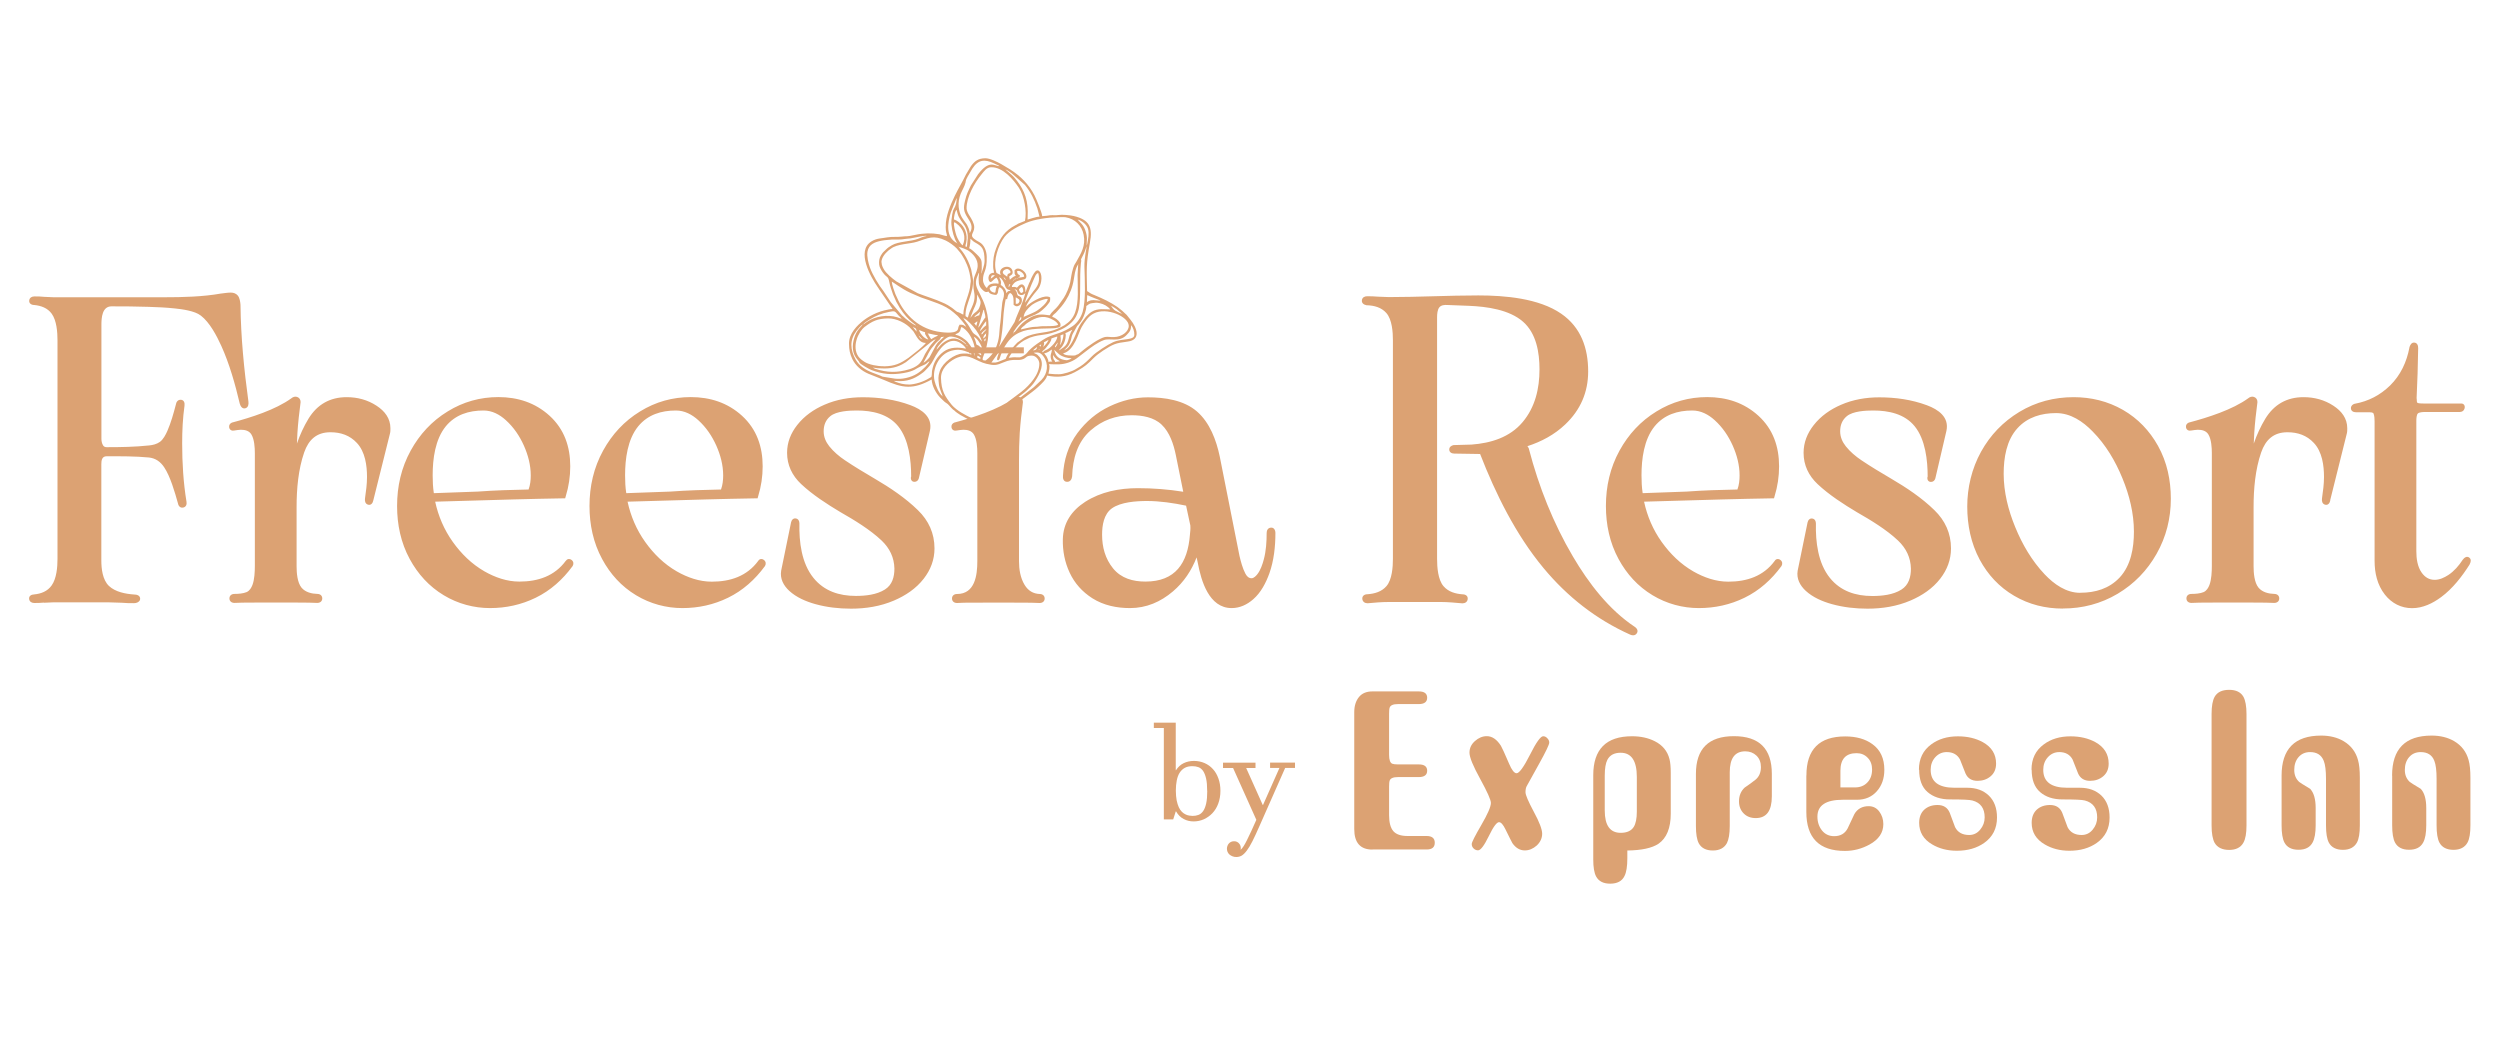
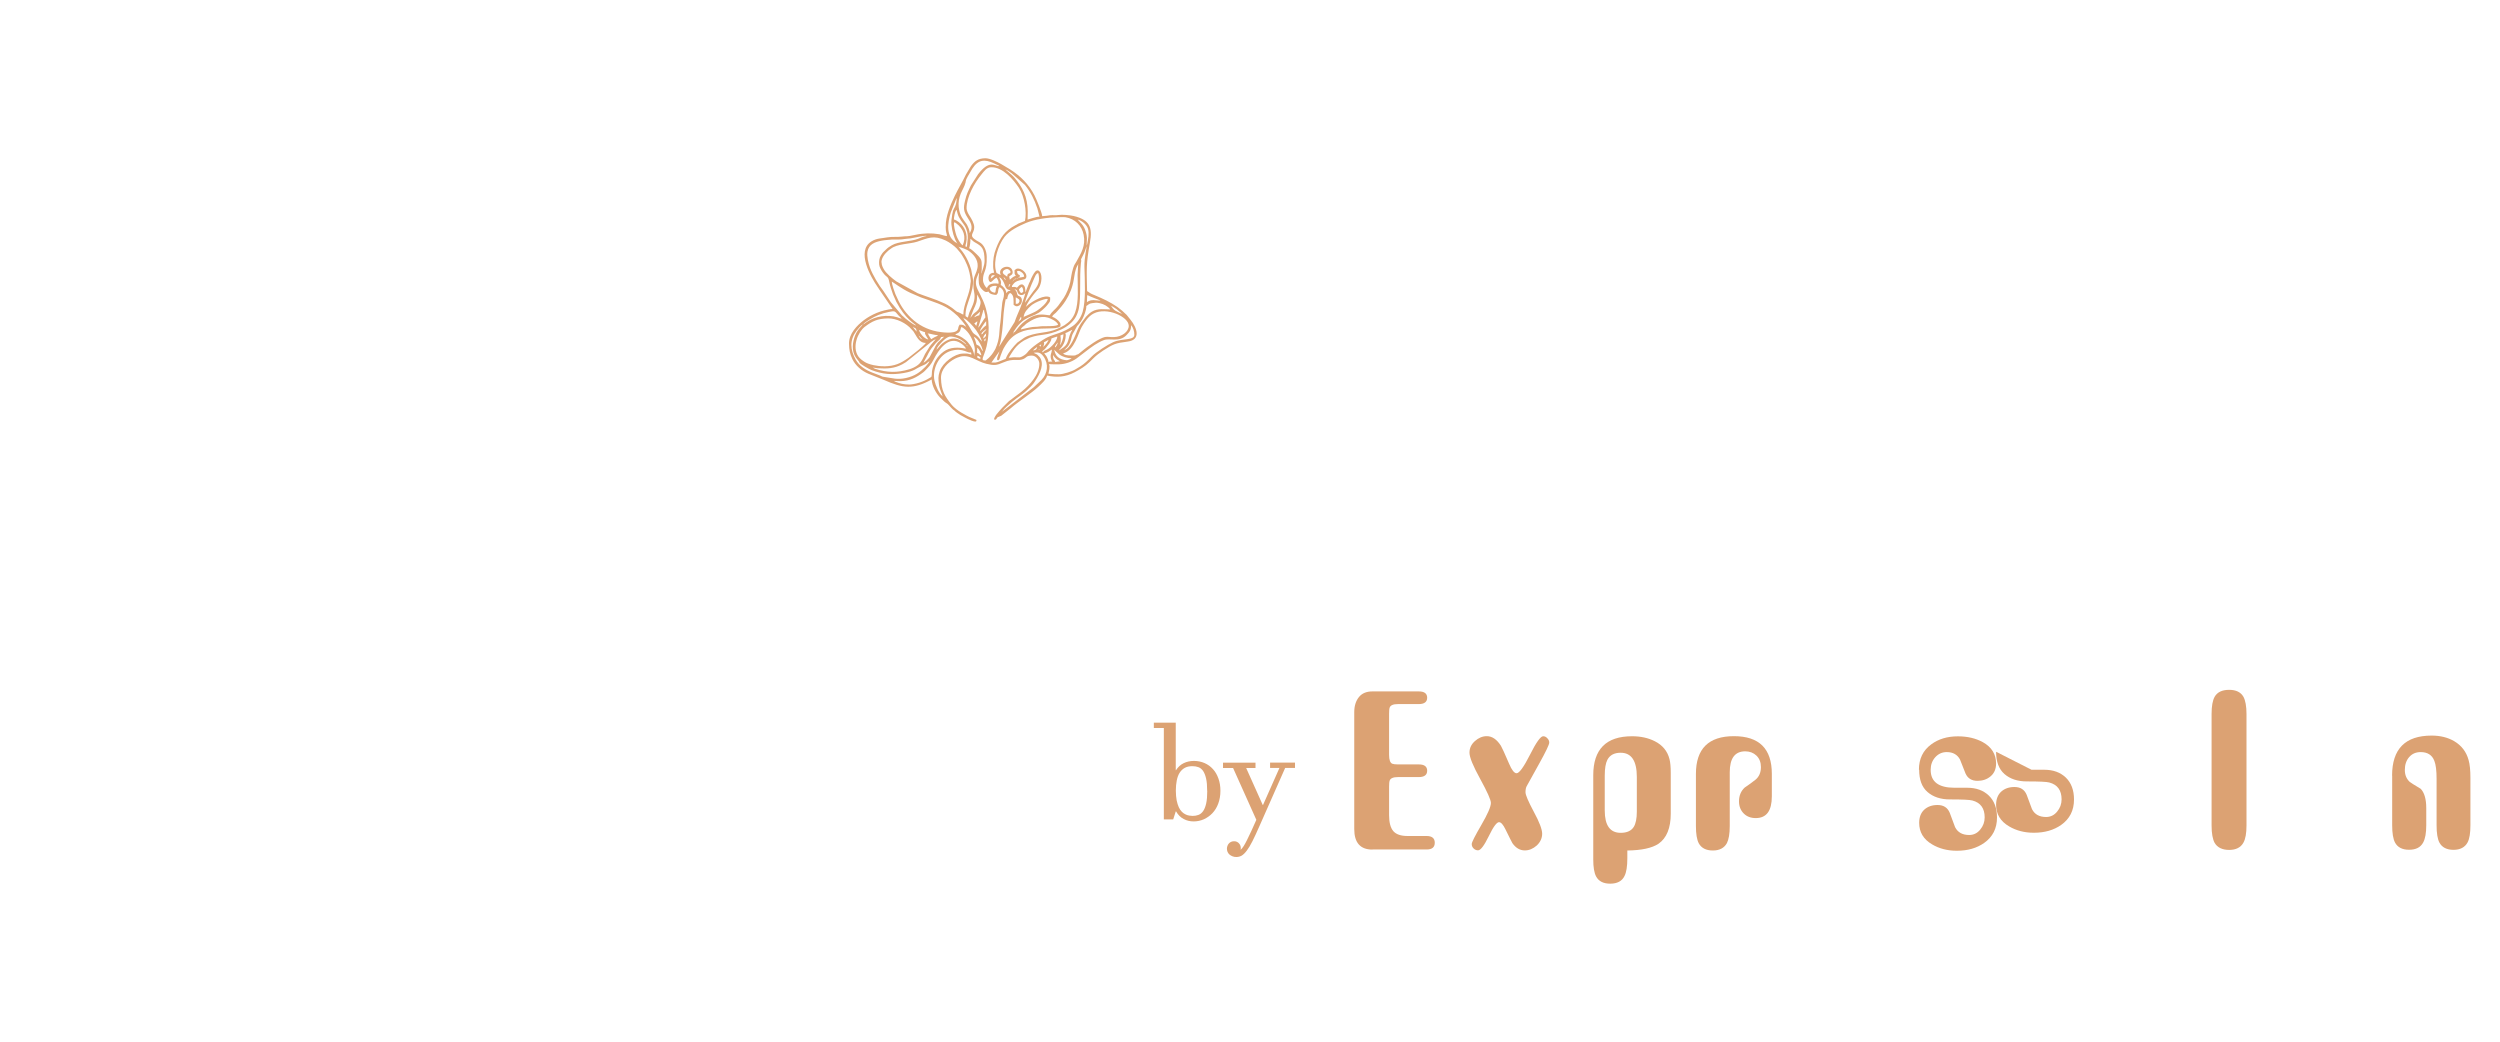
<svg xmlns="http://www.w3.org/2000/svg" id="Layer_1" viewBox="0 0 300 125">
  <defs>
    <style>      .cls-1 {        fill-rule: evenodd;      }      .cls-1, .cls-2 {        fill: #dca273;      }    </style>
  </defs>
  <path class="cls-1" d="M193.22,106.04c-.82,0-1.38-.29-1.69-.87-.23-.44-.34-1.11-.34-2.04v-10.1c0-3.12,1.55-4.68,4.65-4.68,1.05,0,1.95.2,2.74.6.93.47,1.52,1.19,1.76,2.15.1.38.15.94.15,1.67v4.87c0,1.72-.49,2.93-1.47,3.61-.78.52-2.03.79-3.74.81v.92c0,.98-.11,1.69-.34,2.14-.29.61-.87.92-1.71.92M192.57,97.27c0,1.78.64,2.67,1.91,2.67.75,0,1.27-.24,1.57-.71.24-.39.37-1,.37-1.83v-4.16c0-1.94-.65-2.91-1.94-2.91-.77,0-1.29.28-1.59.84-.21.4-.32,1.04-.32,1.91v4.18h0Z" />
  <path class="cls-2" d="M153.53,92.15h-1.12v-.64h2.99v.64h-1.18l-3.09,6.99c-.32.73-.6,1.33-.84,1.81s-.47.85-.68,1.13c-.21.28-.41.47-.6.59-.2.11-.41.17-.64.17-.18,0-.34-.02-.49-.09-.14-.06-.26-.13-.36-.22s-.17-.2-.22-.32-.07-.25-.07-.37c0-.11.02-.22.06-.33s.09-.2.17-.29c.07-.08.16-.15.27-.2s.22-.07.36-.07.24.02.34.07.19.11.25.19c.07.07.12.16.16.26s.05.2.05.31c0,.07,0,.12-.02.17h.03c.21-.18.46-.57.76-1.19.31-.61.67-1.4,1.1-2.38l-2.79-6.22h-1.21v-.64h3.9v.64h-1.12l1.99,4.44h.03l1.97-4.44h.01ZM144.86,94.91c0-.61-.04-1.1-.13-1.49s-.21-.68-.36-.91c-.16-.22-.34-.37-.56-.45-.22-.08-.46-.12-.73-.12-.36,0-.67.07-.92.21-.25.14-.45.34-.61.59s-.27.57-.34.92c-.07.36-.11.76-.11,1.21s.04.85.1,1.18c.07.33.16.61.26.83s.23.4.37.54c.14.14.29.24.44.31.14.07.29.12.44.14.14.02.28.04.4.04.26,0,.49-.04.7-.12.22-.08.4-.23.56-.45s.28-.53.37-.92c.09-.39.13-.9.13-1.52h0ZM140.78,98.33h-1.12v-10.97h-1.2v-.64h2.63v5.7h.03c.24-.37.54-.66.92-.84.37-.18.78-.27,1.23-.27.47,0,.89.09,1.28.26.39.17.72.41,1,.72.29.31.5.69.66,1.13s.24.93.24,1.47c0,.57-.09,1.08-.26,1.54s-.4.83-.7,1.15c-.29.31-.64.55-1.02.73-.39.17-.8.26-1.23.26s-.83-.09-1.2-.29c-.37-.19-.67-.49-.91-.91h-.04l-.31.97h0Z" />
-   <path class="cls-1" d="M273.79,93.08c0-3.21,1.58-4.81,4.75-4.81,1.03,0,1.94.22,2.71.68.87.52,1.44,1.27,1.71,2.25.15.52.22,1.23.22,2.12v5.73c0,.92-.11,1.61-.34,2.04-.32.59-.89.89-1.69.89s-1.38-.29-1.69-.87c-.23-.44-.34-1.13-.34-2.07v-5.57c0-1-.09-1.72-.27-2.17-.28-.7-.82-1.05-1.64-1.05-.57,0-1.03.2-1.38.6-.35.4-.52.92-.52,1.54,0,.59.19,1.07.59,1.44.08.07.52.35,1.32.83.44.47.66,1.24.66,2.3v2.07c0,.92-.12,1.61-.37,2.07-.31.58-.87.87-1.69.87s-1.38-.29-1.69-.87c-.23-.44-.34-1.13-.34-2.07v-5.96h0Z" />
  <path class="cls-1" d="M265.39,99.05v-13.37c0-.94.12-1.63.37-2.07.32-.56.91-.83,1.74-.83s1.39.28,1.71.83c.24.44.37,1.13.37,2.07v13.37c0,.94-.12,1.63-.37,2.07-.32.58-.9.87-1.71.87s-1.41-.28-1.74-.84c-.24-.44-.37-1.13-.37-2.09" />
  <path class="cls-1" d="M287.05,93.08c0-3.21,1.58-4.81,4.75-4.81,1.03,0,1.94.22,2.72.68.87.52,1.44,1.27,1.71,2.25.15.52.22,1.23.22,2.12v5.73c0,.92-.11,1.61-.34,2.04-.32.59-.89.89-1.69.89s-1.38-.29-1.69-.87c-.23-.44-.34-1.13-.34-2.07v-5.57c0-1-.09-1.72-.27-2.17-.27-.7-.82-1.05-1.64-1.05-.57,0-1.03.2-1.38.6-.35.4-.52.92-.52,1.54,0,.59.19,1.07.59,1.44.08.07.52.35,1.32.83.44.47.66,1.24.66,2.3v2.07c0,.92-.12,1.61-.37,2.07-.31.58-.87.87-1.69.87s-1.38-.29-1.69-.87c-.23-.44-.34-1.13-.34-2.07v-5.96h-.01Z" />
-   <path class="cls-1" d="M243.78,92.37c0-1.31.49-2.32,1.47-3.04.87-.65,1.94-.97,3.21-.97,1.16,0,2.15.24,2.99.7,1.06.59,1.59,1.45,1.59,2.57,0,.65-.22,1.15-.65,1.52-.44.37-.96.55-1.58.55-.7,0-1.18-.3-1.44-.89-.1-.23-.32-.78-.66-1.67-.32-.59-.86-.89-1.59-.89-.55,0-1.01.21-1.38.62-.37.41-.55.91-.55,1.51,0,1.43.95,2.15,2.86,2.15h1.52c1.08,0,1.94.31,2.6.94.65.63.98,1.51.98,2.63,0,1.32-.52,2.33-1.54,3.05-.88.62-1.97.94-3.28.94-1.13,0-2.11-.26-2.96-.76-1.05-.61-1.57-1.48-1.57-2.59,0-.68.21-1.21.61-1.58.41-.37.94-.56,1.59-.56.72,0,1.21.31,1.47.94.14.39.35.96.64,1.72.32.63.89.94,1.69.94.52,0,.97-.21,1.32-.64.36-.43.54-.92.54-1.48,0-1.08-.49-1.76-1.47-2.02-.32-.09-1.22-.13-2.69-.13-1.13,0-2.02-.3-2.7-.89-.67-.59-1-1.48-1-2.67" />
+   <path class="cls-1" d="M243.78,92.37h1.52c1.08,0,1.94.31,2.6.94.65.63.98,1.51.98,2.63,0,1.32-.52,2.33-1.54,3.05-.88.62-1.97.94-3.28.94-1.13,0-2.11-.26-2.96-.76-1.05-.61-1.57-1.48-1.57-2.59,0-.68.21-1.21.61-1.58.41-.37.94-.56,1.59-.56.72,0,1.21.31,1.47.94.14.39.35.96.64,1.72.32.63.89.94,1.69.94.52,0,.97-.21,1.32-.64.36-.43.54-.92.54-1.48,0-1.08-.49-1.76-1.47-2.02-.32-.09-1.22-.13-2.69-.13-1.13,0-2.02-.3-2.7-.89-.67-.59-1-1.48-1-2.67" />
  <path class="cls-1" d="M230.27,92.37c0-1.31.49-2.32,1.47-3.04.87-.65,1.94-.97,3.21-.97,1.16,0,2.15.24,2.99.7,1.06.59,1.59,1.45,1.59,2.57,0,.65-.22,1.15-.65,1.52s-.96.55-1.58.55c-.7,0-1.18-.3-1.44-.89-.1-.23-.32-.78-.66-1.67-.32-.59-.85-.89-1.59-.89-.55,0-1.01.21-1.38.62-.37.41-.55.91-.55,1.51,0,1.43.95,2.15,2.86,2.15h1.52c1.08,0,1.94.31,2.6.94.65.63.98,1.51.98,2.63,0,1.32-.52,2.33-1.54,3.05-.88.62-1.97.94-3.28.94-1.13,0-2.12-.26-2.96-.76-1.05-.61-1.56-1.48-1.56-2.59,0-.68.21-1.21.61-1.58.41-.37.94-.56,1.59-.56.72,0,1.21.31,1.47.94.15.39.36.96.64,1.72.32.63.89.94,1.69.94.52,0,.97-.21,1.32-.64.36-.43.54-.92.54-1.48,0-1.08-.49-1.76-1.47-2.02-.32-.09-1.23-.13-2.69-.13-1.13,0-2.02-.3-2.7-.89s-1-1.48-1-2.67" />
-   <path class="cls-1" d="M216.77,93.05c0-3.12,1.55-4.68,4.65-4.68,1.34,0,2.42.31,3.26.92.97.7,1.44,1.72,1.44,3.09,0,1.05-.31,1.91-.91,2.58s-1.39,1.01-2.37,1.01h-1.69c-2.04,0-3.06.67-3.06,2.02,0,.66.19,1.21.55,1.67.37.45.85.68,1.46.68.75,0,1.29-.31,1.62-.94.13-.26.4-.84.81-1.72.37-.63.95-.94,1.71-.94.52,0,.95.21,1.27.64.32.43.49.93.49,1.51,0,1.03-.55,1.85-1.67,2.46-.92.5-1.89.76-2.94.76-3.09,0-4.63-1.56-4.63-4.68v-4.35h0ZM220.86,94.49h1.74c.6,0,1.1-.19,1.48-.59.38-.39.57-.91.57-1.56,0-.57-.17-1.05-.53-1.41-.35-.37-.8-.55-1.33-.55-1.29,0-1.94.7-1.94,2.12v1.99h0Z" />
  <path class="cls-1" d="M212.62,95.56c0,1.74-.64,2.61-1.93,2.61-.59,0-1.07-.18-1.44-.55-.37-.37-.57-.85-.57-1.46,0-.68.23-1.23.68-1.65.29-.19.72-.5,1.27-.92.46-.37.68-.88.68-1.54,0-.57-.18-1.03-.54-1.38-.36-.34-.81-.51-1.34-.51-1.24,0-1.86.83-1.86,2.51v6.46c0,.92-.12,1.61-.34,2.04-.32.59-.89.89-1.69.89s-1.38-.29-1.69-.87c-.23-.44-.34-1.13-.34-2.07v-6.25c0-3.02,1.52-4.53,4.56-4.53s4.55,1.51,4.55,4.53v2.66h0Z" />
  <path class="cls-1" d="M183.06,95.07c0,.33.34,1.11,1,2.35.67,1.23,1,2.11,1,2.63s-.22,1.01-.65,1.41c-.44.39-.91.59-1.43.59-.59,0-1.08-.29-1.49-.87-.05-.07-.32-.62-.83-1.65-.28-.58-.54-.87-.78-.87-.27,0-.69.56-1.23,1.69-.55,1.13-.98,1.69-1.28,1.69-.2,0-.37-.07-.53-.22s-.23-.33-.23-.54.39-.97,1.15-2.28,1.15-2.2,1.15-2.65c0-.36-.43-1.32-1.28-2.87-.86-1.56-1.29-2.6-1.29-3.16s.22-1,.65-1.39c.44-.39.91-.59,1.43-.59.64,0,1.2.39,1.69,1.15.13.21.45.92.98,2.15.32.77.63,1.15.9,1.15.32,0,.86-.74,1.61-2.22.74-1.48,1.27-2.22,1.58-2.22.18,0,.35.07.5.24.16.16.23.33.23.52,0,.24-.41,1.1-1.23,2.57l-1.47,2.65c-.1.17-.15.43-.15.76" />
  <path class="cls-1" d="M164.69,101.95c-1.45,0-2.18-.82-2.18-2.46v-14.03c0-.75.19-1.35.56-1.81s.92-.68,1.61-.68h5.58c.67,0,1,.26,1,.76s-.34.76-1,.76h-2.5c-.57,0-.9.14-1,.42-.05.14-.07.39-.07.73v4.94c0,.61.13.97.39,1.07.13.05.36.08.68.08h2.5c.67,0,1,.26,1,.76s-.34.76-1,.76h-2.5c-.57,0-.9.14-1,.42-.05.14-.07.39-.07.73v3.43c0,.87.17,1.51.5,1.9.34.39.9.59,1.7.59h2.3c.65,0,.98.27.98.81s-.32.81-.98.81h-6.51,0Z" />
  <path class="cls-1" d="M113.48,27.18c.01.8.12.72.16,1.15-.3-.02-.62-.16-.92-.22-.93-.16-1.93-.14-2.86.07-1.25.27-.98.12-1.62.21-.5.07-1.24,0-1.74.09-.71.14-1.27.08-1.93.49-1.86,1.16-.09,4.28.78,5.52.05.07.06.07.11.17l1.65,2.42c-.3,0-.72.11-1,.17-.27.06-.64.19-.91.3-.57.24-1.05.51-1.51.85-.85.64-1.84,1.65-1.81,2.86.01.72.11,1.22.4,1.83.39.8,1.11,1.41,1.93,1.76l1.83.73c2.33,1.03,3.51,1.19,5.76-.04.03.76.5,1.62,1.02,2.17l.49.47c.17.16.39.24.54.43l.31.34c.06.06.1.1.16.16.09.09.1.07.19.14.07.06.1.09.17.16.07.06.11.08.19.14.14.1.26.17.39.26l.62.34c.19.1,1.31.68,1.29.32,0-.13,0-.07-.14-.14-.11-.06-.26-.1-.39-.16-.49-.18-.87-.43-1.3-.67-.33-.19-.88-.61-1.12-.9-.85-1.05-1.27-1.73-1.3-3.24-.02-1.05.82-1.87,1.68-2.32.14-.07.35-.16.5-.2,1.21-.41,2.1.54,3.24.81.98.23,1.21.21,2.12-.18,1.16-.5,1.67-.12,2.3-.37.47-.19.35-.42,1.06-.43.47,0,.88.48.9.95.01.68-.31,1.36-.68,1.87-.42.59-.93,1.1-1.49,1.54l-1.29.97c-.08.06-.14.09-.21.16-.55.52-1,.98-1.47,1.57-.05.06-.47.64-.19.64.24,0,.22-.33.43-.34l.33-.14c.14-.11.25-.19.39-.31.27-.21.51-.39.77-.61.88-.77,2.51-1.82,3.27-2.54.37-.35.97-.87,1.07-1.36,1.16.24,2.19.19,3.31-.4.66-.35,1.26-.71,1.78-1.22.35-.34.64-.65,1.03-.95l.59-.42c1.21-.77,1.44-.9,2.96-1.09,1.66-.21,1.09-1.69.35-2.61l-.47-.59c-.35-.35-.72-.67-1.11-.95-.82-.57-1.77-1.02-2.72-1.41-.56-.22-.5-.24-.92-.5-.05-2.67-.13-3.19.34-5.8.34-1.87-.04-2.76-1.95-3.21-.42-.1-1.4-.19-1.81-.12-.31.05-.7,0-1,.03-.3.04-.63.1-.97.11,0-.37-.71-2.1-.93-2.51-.7-1.34-1.64-2.28-2.93-3.11l-1.06-.63c-.47-.26-1.36-.71-1.91-.7-.85.02-1.25.32-1.71.94l-.6,1c-.42.88-.93,1.71-1.35,2.58-.52,1.08-1.11,2.45-1.08,3.69M119.95,19.95c-.65-.04-1.22-.8-2.58.96l-.86,1.34c-.33.69-.52,1.03-.71,1.85-.21.9-.17,1.26.31,2.02.37.57.68,1.08.32,1.74l-.07.11c0-.18-.03-.24-.07-.39-.06-.22-.06-.19-.14-.37-.09-.19-.07-.18-.17-.33-.42-.59-.7-.88-.87-1.63-.12-.53-.11-1.08.05-1.63.15-.54.4-.89.59-1.37.27-.7,0-.39.38-1.08l.54-.92c.71-1.11,1.49-1.18,2.63-.64.12.06.21.1.34.16.06.03.09.04.16.07l.16.12h0ZM120.04,19.99l-.09-.04.09.04ZM120.14,20.03l-.09-.04.09.04ZM120.23,20.08l-.09-.04.09.04ZM120.28,20.12l-.05-.04.05.04ZM120.37,20.16l-.09-.04.09.04ZM120.47,20.21l-.09-.04.09.04ZM120.52,20.25l-.05-.04.05.04ZM120.61,20.3l-.09-.04.09.04ZM120.66,20.34l-.05-.04.05.04ZM120.66,20.34c.16.04.59.34.74.45l1.59,1.4c.73.92,1.11,1.71,1.49,2.81l.26,1c-.42,0-1.05.26-1.43.35l.02-1.01c-.03-1.7-.62-2.9-1.66-4.09-.22-.25-1.01-.9-1.02-.91M114.87,29.19c-1.43-.72-1.17-2.43-.77-3.71l.65-1.62c.07-.11,0-.01.06-.07-.04.54-.09.85-.35,1.28-.16.27-.25,1-.29,1.39-.06.6.17,1.61.4,2.15.04.09.07.19.13.29.07.13.12.17.16.31h0ZM115.99,25.03c-.02-1.38.94-3.08,1.81-4.13.3-.36.6-.83,1.15-.83,1.41-.02,2.67,1.49,3.32,2.47.66,1.01.97,2.84.73,3.97l-.8.32c-.11.05-.08.06-.17.11-.06.04-.12.06-.18.09-1.23.64-1.84,1.51-2.32,2.78-.28.73-.37,1.34-.35,2.19,0,.32.08.47.11.73-.95.02-.7,1.11-.44,1.11.22,0,.26-.26.73-.52.16.22.3.46.24.73-.33-.07-.8-.07-1.09.13-.04.02-.14.12-.17.16-.11.13-.06.11-.12.24-.21-.14-.47-.6-.48-.95-.02-1.06.49-.97.45-2.81-.01-.74-.34-1.47-.88-1.76-.12-.07-.24-.13-.35-.2-1.04-.65-.26-.8-.27-1.59,0-.47-.34-1.03-.57-1.38-.14-.21-.34-.59-.35-.86h0ZM114.79,25.19c.08.31.14.57.27.84.32.62.67.88.87,1.39.22.54.25.99.16,1.58-.04.23-.02.41-.06.62l-.19-.05c.01-.17.06-.25.1-.44.21-.98-.12-1.87-.87-2.47-.13-.11-.42-.29-.6-.32,0-.27.1-.88.28-1.13,0,0,.01-.02.02-.02h.01ZM130.4,29.5c-.01-.66.15-.98-.17-1.89-.25-.7-.73-1.01-.91-1.26.46.1,1.08.58,1.24,1.11.16.55.02,1.21-.09,1.8,0,0-.07.24-.07.24ZM114.5,26.67c.11.02.15.06.24.12.88.65,1.25,1.63.78,2.66-.29-.21-.63-.83-.75-1.18-.1-.29-.39-1.33-.27-1.59h0ZM109.93,39.06c-.22-.04-.7-.4-.89-.54l-.41-.32c-.14-.13-.24-.24-.39-.35l-1.35-1.6-.88-1.33c-.54-.68-1.31-1.95-1.62-2.82-.18-.51-.39-1.33-.29-1.91.15-.87.88-1.15,1.66-1.3.14-.02.47-.09.65-.09.27,0,.41-.06.69-.06.47,0,1.01.03,1.45-.06.19-.04.5-.04.68-.07.61-.09,1.38-.31,1.93-.32v.04c-.22,0-.78.24-.98.32-.83.34-2.37.31-3.14.77-.32.19-.49.29-.75.55-.26.26-.33.27-.59.7-.18.3-.24.68-.2,1.07.03.33.26.7.42.93.52.73.65.4.79,1.15.1.51.28,1.02.45,1.5l.4.9c1.09,2.1,2.22,2.63,2.38,2.83h0ZM114.86,29.19h.04l-.04.06v-.06h0ZM121.58,39.99c.03-.16.07-.22.16-.34,1.25-1.92,2.19-1.43,3.33-2.44.25-.22.48-.43.68-.7.23-.31.29-.29.27-.82-.65-.41-2.05.43-2.6.85-.13.1-.16.17-.29.26.09-.4.65-1.13.93-1.49.32-.42.73-.69.88-1.54.17-.96-.29-1.63-.71-1.18-.19.2-.49.79-.57,1.03-.04.12-.09.21-.16.34l-.3.75c-.04.09-.04.1-.07.2l-.08.19c-.01-.5-.02-.76-.34-.96-.34-.09-.55.29-.68.38-.24-.12-.26-.09-.6-.08.01-.21.05-.19.16-.34.26-.35.6-.43,1.05-.52.22-.04.4-.05.48-.22.23-.45-.35-1.05-.87-1.13-.29-.04-.35.09-.5.19,0,.44-.04.41.15.68-.37.09-.55.35-.73.47,0-.21-.05-.18-.06-.41.2-.14.47-.2.4-.6-.19-1-1.89-.5-1.42.43-.2-.04-.16-.08-.35-.16-.21-.09-.16-.06-.23-.32-.32-1.24.26-3.07,1.03-4.08.6-.78,1.73-1.31,2.61-1.69.98-.42,2.6-.65,3.69-.67.34,0,.72-.04,1.03,0,1.12.18,1.96,1,2.17,2.11.26,1.32-.3,2.19-.88,3.23-.19.34-.22.28-.37.73-.24.77-.22,1.01-.36,1.72-.12.59-.46,1.4-.77,1.88l-.67.94c-.29.4-.8.73-1.01,1.15-.52.01-1.38-.41-2.69.49-.45.31-.79.6-1.11,1.01-.25.32-.35.49-.64.65h.01ZM115.06,29.64h-.04l.04-.06v.06h0ZM115.06,29.64c.21.01.9.29,1.1.41.6.39,1.21,1.06,1.16,1.89-.01.22-.08.44-.14.63l-.22.55c-.22.54-.17,1.43-.06,1.96.14.69-.04,1.29-.33,1.9-.09.18-.19.37-.25.53l-.18.6c-.15-.07-.16-.1-.28-.18-.02-.85.28-1.51.5-2.19.24-.74.47-1.45.39-2.28-.02-.18-.03-.09-.05-.27l-.16-.86c-.09-.3-.25-.74-.38-1.01-.27-.56-.54-1.01-.94-1.46-.06-.07-.11-.14-.16-.21M116.43,28.64c.21.13.28.29.54.43.88.5,1.15.72,1.18,2.2.01.62-.34,1.26-.34,1.52h-.04c0-.23.04-.25.04-.5-.02-.98.11-1.09-.62-1.79-.2-.19-.66-.65-.9-.71.11-.23.17-.8.16-1.15h0ZM130.4,29.49c0,.33-.3,1.48-.27,2.53.04,1.59.19,4.01-.21,5.39-.19.65-.64,1.34-1.18,1.71-1.3.89-2.2.95-2.99,1.33-.67.32-2.07,1.28-2.48,1.86-.14.21-.6.51-.87.57-.11.02-.45-.01-.67-.01-.31,0-.42.06-.69.06.52-.8.81-1.45,1.84-2.07l.72-.35c1.46-.51,1.82-.12,3.74-.97.69-.31,1.4-.86,1.76-1.52.17-.31.3-.68.37-1.05.27-1.46.05-3.59.24-5.41.01-.11.04-.14.04-.28-.01-.32-.16.14.26-.74.09-.19.15-.31.22-.52.03-.1.06-.19.09-.27l.09-.27h0ZM105.77,31.51c-.01-.57.42-1.08.82-1.43.1-.09.21-.15.32-.24.75-.59,2.25-.55,3.13-.83,1.34-.43,1.97-.85,3.46-.14.4.19,1,.62,1.31.95.09.1.11.14.21.25.14.14.29.35.4.52.07.11.1.19.17.29.07.11.1.17.17.29.11.22.19.4.29.64.21.48.4,1.31.44,1.84.02.2-.03.21-.04.41-.04,1.17-.85,2.45-.85,3.69-.16-.04-.17-.07-.31-.15-.57-.31-.17.07-.94-.57-.1-.09-.19-.13-.3-.21-.11-.07-.19-.13-.31-.2-.29-.18-.41-.2-.68-.33-.7-.34-2.1-.77-2.93-1.1l-2.57-1.42c-.47-.34-1.25-.97-1.53-1.51-.11-.21-.24-.45-.24-.78h0ZM129.38,31.71v-.04l.06.04h-.06ZM119.96,42.08c-.07.32-.54,1.19-.17,1.15.16-.02.22-.38.28-.55.07-.2.15-.37.23-.59.12-.33.55-.97.78-1.24.49-.56,1.03-.9,1.74-1.13,1.22-.39,3.31-.26,3.82-.35.4-.08.33-.02.62-.22,0-.22.02-.29-.07-.44-.17-.28-.63-.63-.92-.69.07-.31.31-.29.67-.75l.43-.49c.19-.24.34-.43.5-.69.5-.78.83-1.61.98-2.53.09-.54.16-1.16.41-1.63l.05-.09.07-.11-.07,1.28c0,1.42.17,3.24-.3,4.49-.07.2-.12.29-.22.47-.17.29-.37.54-.64.75-.39.31-.42.32-.85.54-1.28.67-2.13.56-3.37.87-.39.1-.7.21-1.01.39l-.84.59c-.44.44-1.06,1.16-1.32,1.76-.14.33.04.11-.64.42-.62.29-.75.2-1.15.21l.99-1.39h0ZM120.86,33.2c-.1-.06-.16-.12-.27-.19-.57-.35-.06-.72.26-.73.19,0,.48.26.4.42-.09.19-.38.01-.38.49ZM122.29,33.31c.32-.5-.23-.11-.24-.78.24-.06.34,0,.54.14.17.12.29.27.31.53-.19.05-.35.1-.6.11h0ZM117.44,33.22c.01.55-.05.99.32,1.41.52.58.64.39.87.36.09.31.64.4.93.4.14-.21.17-.1.21-.43.04-.28.04-.29.14-.5.29.07.56.45.57.82,0,.48-.17.69-.21,1.06-.04.4-.08.78-.12,1.15-.04.4-.04.77-.1,1.16-.19,1.21-.02,1.89-.6,3.21-.04.09-.07.12-.12.21-.22.38-.39.59-.7.9-.03.03-.35.29-.35.29-.72.01-.22-.35.11-1.7.47-1.97.29-4.15-.64-5.94-.04-.07-.05-.11-.07-.16l-.25-.49c-.39-.73-.43-1.2-.11-1.91.03-.07.04-.1.07-.16.02-.07,0-.02.04-.1.03-.06.03-.04.06-.08,0,.23-.04.25-.04.5h0ZM118.88,33.43c.14-.31-.03-.41.5-.42-.04.12-.42.4-.5.42ZM119.89,33.27c.3.07.55.55.65.83.09.27.17.56.45.66.19.07.17,0,.27.14-.33,0-.32.07-.5.29-.02-.47-.37-.8-.67-1,.09-.4,0-.54-.2-.92h0ZM120.45,33.31h-.04l.04-.06v.06h0ZM120.68,33.62c-.11-.07-.16-.2-.24-.32.12.03.07-.01.16.11.07.1.06.06.07.21h0ZM122.3,33.32s.08.04-.14.05c.05-.05-.08-.04.14-.05ZM122.16,33.37s-.02,0-.02.02-.02.01-.03.02q-.06.01-.12.01s.02-.03.02-.02c0,.01.02-.01.03-.02q.06-.01.12-.01ZM121.7,33.56c.08-.11.09-.12.27-.14-.03.03-.02.03-.11.08-.08.04-.08.04-.17.06ZM121.56,33.66c.07-.1,0-.06.14-.09-.07.1,0,.06-.14.09ZM115.94,39.22c-.34-.17-.24-.27-.79-.26-.24.37-.11.49-.26.66-.39.49-2,.24-2.44.16-1.21-.24-2.24-.78-3.11-1.61-.93-.9-1.37-1.67-1.89-2.87-.11-.26-.43-1.18-.44-1.51.26.13,1.16.85,2.23,1.35l1.25.54c1.34.5,2.85.85,3.95,1.82l.49.43c.22.25.93,1.01,1.01,1.3h0ZM120.68,33.62l.06.09-.06-.09ZM121.56,33.66l-.04.05.04-.05ZM123,36.34c.02-.35.83-2.36,1.04-2.79.11-.22.26-.75.55-.78.24.93.02,1.48-.59,2.18l-1,1.38h0ZM121.52,33.71l-.04.05.04-.05ZM121.48,33.76v.04l-.06-.04h.06ZM121.03,34.45c.06-.28-.03-.31.22-.37-.03.06-.06.12-.09.18-.09.18.03.07-.12.19h0ZM119.42,35.13c-.31-.02-.65-.19-.66-.59.29-.2.35-.24.73-.24.23,0,.06.16.02.34-.04.21-.02.32-.1.49h0ZM123.03,35.19c-.01.21-.49,1.49-.6,1.77l-.35.83c-.07.18-.11.25-.17.42-.06.19-.09.28-.16.44l-1.84,2.93c.01-.17.04-.16.08-.29.22-.74.37-2.42.41-3.21.03-.59.16-1.61.28-2.17.14-.01.09,0,.19-.05,0-.13.06-.28.1-.4.08-.21.13-.23.26-.3.49.24.39.95.4,1.41.11.07.32.34.72.06.32-.22.39-.8.08-1.03-.14-.11-.23-.03-.32-.19-.06-.09-.06-.26-.12-.39-.04-.07-.07-.12-.11-.17-.04-.05,0-.01-.07-.07,0,0-.02-.02-.02-.02l-.05-.04c.44.03.25.36.53.58.2.16.53.15.75-.12,0,0,.01-.02.02-.02v.02ZM122.28,34.75c0-.07.26-.29.32-.33.17.12.19.36.19.59-.1.07-.22.29-.4,0-.04-.06-.11-.2-.11-.26h0ZM121.64,35.13h.01s-.02,0-.01,0ZM123.07,35.1l-.04.09.04-.09ZM122.84,38.04c.04-.58.5-1.01.88-1.36.06-.06.11-.09.18-.14.46-.3.83-.44,1.34-.6.2-.06.34-.09.5-.06-.11.49-.82,1.07-1.2,1.33-.27.19-.5.29-.82.43l-.9.4h0ZM121.89,36.46v-.78c.16.11.67.24.35.67-.08.11-.18.11-.35.11h0ZM130.43,36.25c0-.31.04-.48.03-.83.17.04.23.09.39.16.17.07.23.1.39.16l.7.27c.12.06.07.04.11.07-.56,0-1.06-.22-1.61.17h0ZM116.43,38.16l.38-.99c.3-.64.46-.92.44-1.83l.12.2c.29.57.42.66.16,1.34-.17.47-.47.54-.74.82-.14.14-.25.36-.37.45h0ZM123,36.35l-.04.09.04-.09ZM122.96,36.44l-.02.1.02-.1ZM123.15,36.8v.04l-.06-.04h.06ZM133.22,36.66h-.04l.04-.06v.06h0ZM133.31,36.7l-.09-.04.09.04ZM134.62,37.64c-.19-.04-.39-.17-.57-.25-.31-.14-.43-.25-.73-.69.16.04.54.31.69.41l.62.53h0ZM127.73,41.99c.12-.17.54-.34.78-1.19.09-.35.12-.6.3-.88.04-.06.06-.11.1-.17l.34-.62c.14-.16.31-.32.46-.55.08-.13.11-.17.19-.32l.16-.34c.06-.13.09-.21.14-.37.07-.23.17-.52.16-.83.29-.16.26-.28.68-.34.37-.05.52-.09.92,0,.49.1,1.01.39,1.27.75-.59.01-1.49-.19-2.24.29-.28.18-.46.37-.68.6l-.57.76c-.09.16-.15.22-.24.4-.07.16-.14.27-.21.44-.24.59-.82,2.2-1.56,2.38h0ZM117.62,37.4l.02-.1-.02.1ZM116.94,38.06c.03-.13.02-.11.12-.19.08-.07.09-.06.18-.14l.37-.32c-.01.19-.07.22-.09.42-.11.02-.21.06-.32.1-.14.06-.14.1-.28.14h0ZM103.56,38.95c.12-.19.51-.44.73-.57.8-.49,1.43-.76,2.4-.95.64-.12.67-.15,1.07.35.14.19.32.29.45.47-.21-.04-.35-.12-.55-.18-1.13-.35-2.63-.14-3.62.55-.09.06-.13.09-.22.15-.14.1-.1.12-.26.16h0ZM134.63,37.64h.04l-.04.06v-.06h0ZM116.94,38.06l-.04.05.04-.05ZM108.31,38.31l-.09-.04.09.04ZM115.6,38.17h-.04l.04-.06v.06h0ZM116.9,38.1v.04l-.06-.04h.06ZM117.38,39.33c.04-.18.1-.34.16-.52l.41-1.41c.05-.17,0-.14.13-.24.01.31.15.54.16.87,0,.16.02-.01-.19.32-.14.21-.55.9-.67.98h0ZM108.31,38.31h.04l-.04.06v-.06h0ZM122.86,38.04v.04l-.06-.04h.06ZM115.6,38.18c.11.02.3.14.39.21.54.47,1.1,1.08,1.44,1.7.11.19.38.68.4.9-.37-.41-.34-.55-.92-.92-.26-.17-.44-.67-.76-1.13-.1-.14-.5-.62-.54-.75ZM122.22,38.56l.25-.48c.07-.1.01-.02.06-.07.09.34-.07.39-.31.55ZM122.22,38.56v.04l-.06-.04h.06ZM111.54,43.34c-.04.16-.37.55-.5.68-.67.68-1.27,1.1-2.32,1.34-1.1.24-1.62,0-2.68-.14-.21-.02-.26-.09-.44-.16-.32-.12-.57-.22-.9-.34-.81-.31-1.59-.79-2.02-1.57-.66-1.2-.74-2.32.09-3.44.14-.19.59-.73.78-.78-.16.26-.61.54-.92,1.29-.32.79-.49,1.89.09,2.7l.36.47c.08.12,0,.07.1.18.14.16,1.11.73,1.41.84,1.31.5,2.46.6,3.87.35,1.31-.23,1.49-.57,2-.78,1.02-.42.64-.4,1.07-.64h0ZM117.15,39.11l-.24-.32c.14-.04.17-.11.37-.24,0,.23-.09.35-.13.55h0ZM109.99,39.11l-.05-.04.05.04ZM110.08,39.15l-.09-.04.09.04ZM110.08,39.15h.04l-.04.06v-.06h0ZM117.58,39.75c.01-.21.64-1.13.76-1.21v.5c-.41.29-.51.53-.76.7ZM109.58,39.26h-.04l.04-.06v.06h0ZM110,39.8s-.02-.03-.02-.02l-.19-.23c-.12-.15-.12-.11-.22-.29.15.04.04,0,.16.07.02.01.15.07.15.08.07.07.11.28.12.4ZM122.51,39.52c.06-.24.3-.34.47-.5.11-.11.1-.12.24-.22.7-.48,1.59-.97,2.55-.68.39.12,1.1.47,1.21.86-.26.14-.73.15-1.06.16-.78.01-.71-.03-1.48.07-.25.03-.33-.02-.9.09l-1.03.23h0ZM116,39.27l-.05-.04.05.04ZM116,39.27h.04l-.04.06v-.06h0ZM110.27,39.61c.27.06.46.2.75.26-.08.18.06.33.24.64.05.08.09.13.14.23-.41-.09-.7-.4-.93-.73-.11-.16-.12-.24-.2-.4h0ZM117.77,40.11c.01-.2.12-.25.24-.36.07-.07.07-.06.15-.12.12-.09.05-.07.2-.12-.06.16,0,.03-.12.16l-.15.17c-.09.09-.06.03-.13.14-.09.12-.01.09-.18.14h0ZM128.91,42.66c-.34,0-1.12.04-1.34-.25,1.39-.35,1.84-2.52,2.24-3.18.36-.6.78-1.28,1.43-1.61,1.56-.81,4.2.38,4.21,1.47.01.72-.85,1.34-1.77,1.36-.98.02-.87-.23-2.05.42-.14.08-.26.16-.4.25l-.77.53c-.13.09-.22.16-.34.26l-.72.58c-.07.04-.13.04-.24.09-.09.05-.11.08-.24.08h0ZM110.01,39.79l.05.09-.05-.09ZM110.06,39.89l.06.09-.06-.09ZM127.05,42.05c.14-.22.36-.29.62-.85.11-.23.32-.93.17-1.23.16-.04.3-.12.42-.19.09-.04.1-.04.19-.09.11-.07.07-.07.22-.11-.14.22-.22.4-.32.69-.19.6-.19,1.11-.95,1.57-.14.08-.19.16-.35.21h0ZM111.35,40.01h-.04l.04-.06v.06h0ZM110.11,40.03h.01s-.02,0-.01,0ZM111.35,40.01c.27.02.81.21,1.21.21-.09.13-.26.16-.41.24-.16.08-.26.16-.41.24-.12-.22-.32-.42-.38-.68h0ZM110.2,40.17h-.04l.04-.06v.06h0ZM118.32,40.02v-.04l.06.04h-.06ZM110.2,40.17l.05.09-.05-.09ZM115.36,39.25c.31.07.72.53.89.77.38.52.78,1.5.73,2.1l-.08.64c0-.22-.02-.34-.08-.52-.17-.51-.35-.76-.66-1.15-.27-.35-1.05-.88-1.53-.91.13-.18.34-.16.49-.34.16-.19.14-.39.23-.59h0ZM121.61,40.01v.04l-.06-.04h.06ZM110.24,40.26c.06.04.37.38.42.45-.14-.03-.15-.06-.25-.17-.08-.09-.14-.16-.18-.29h0ZM110.82,43.51l.45-.83c.2-.42.43-.83.75-1.17l.29-.35c.46-.47.42-.27.62-.71.22,0,.19-.04.37-.05l-.72.67c-.2.22-.42.61-.54.88l-.48.9c-.12.17-.54.62-.75.67h0ZM118.32,40.02v.32c-.19.07-.04.09-.31.28-.06-.22.14-.47.31-.6ZM116.86,40.41c.42.21.73.74.92,1.16.05.11.05.16.09.28.04.13.07.11.09.28-.25-.17-.25-.57-.66-.72-.25-.09-.04-.1-.39-.87-.02-.04-.04-.13-.05-.14ZM127.18,41.41c.02-.1.05-.15.07-.25.1-.48,0-.69,0-.9.12-.07.21-.11.37-.14,0,.4-.22,1.13-.44,1.29ZM112.4,41.92c.04-.18.15-.34.26-.47.3-.35.8-.92,1.26-1.05.21-.06.74.07.93.14.1.04.18.09.28.13.22.11.75.44.83.69-.32-.21-1-1-1.99-.65-1.01.35-1.37,1.08-1.55,1.22h0ZM110.67,40.71h.04l-.04.06v-.06h0ZM127.06,44.91c-.72.01-.97-.07-1.25-.07.06-.27.22-.84.07-1.15.23,0,.32.04.6.03h.6c.78-.03,1.51-.29,2.1-.7l1.15-.88c.65-.5,1.36-1.04,2.14-1.33.7-.27,1.84.29,2.69-.58.39-.4.58-.6.57-1.21.27.3.39.75.39,1.14.01.73-1.41.4-2.54.9-.67.3-2.05,1.18-2.57,1.72-.4.41-.9.9-1.39,1.2l-.52.31c-.41.27-1.49.62-2.03.62h0ZM110.77,40.75h.01s-.02,0-.01,0ZM112.24,40.77v-.04l.06.04h-.06ZM112.24,40.77l-.51.59c-.07.09-.09.11-.16.21l-.56.9c-.39.82-.54,1.23-1.35,1.63-.14.07-.39.17-.54.21-1.46.44-2.68.41-4.12-.06l-.27-.14c.2.01.39.07.6.08,1.11.07,1.97.04,2.94-.47.17-.09.27-.15.44-.26l2.87-2.3c.1-.09.09-.09.21-.17.15-.1.26-.2.45-.25M118.16,40.97c-.03-.12-.05-.09-.05-.18,0-.07.13-.15.18-.19-.04.19,0,.27-.13.37h0ZM126.88,40.4c-.03.49-.67,1.25-1.22,1.54-.11.06-.21.09-.32.15-.12.06-.21.29-.26.13-.04-.11.28-.25.42-.46l.4-.51c.06-.09.11-.19.17-.29.15-.24.05-.24.08-.31s.6-.22.7-.26h.01ZM125.19,41.62c.06-.27.15-.27.08-.55.11-.03.43-.22.55-.29-.06.26-.44.7-.63.84h0ZM106.07,43.95c-.8.01-1.79-.2-2.28-.5-.27-.16-.6-.41-.77-.65-.83-1.16-.06-2.96.75-3.58.9-.68,1.52-.99,2.8-1.01,1-.02,2.2.57,2.83,1.33.09.11.12.11.22.24.35.5.62,1.38,1.49,1.37-.13.21-.64.62-.85.81l-1.24.98c-.97.67-1.62,1-2.94,1.02h0ZM117.83,40.98l.06.09-.06-.09ZM115.99,41.38l-.05-.04.05.04ZM126.62,41.69c-.07-.16-.03-.1.19-.44l.12-.16c-.01.21-.18.5-.31.6h0ZM115.99,41.38c.1.07.06,0,.09.14-.1-.07-.06,0-.09-.14ZM116.13,41.56l-.05-.04.05.04ZM124.86,41.59l-.15-.12c.1-.07.14-.09.24-.15-.03.14-.06.14-.09.27ZM116.13,41.56h.04l-.04.06v-.06h0ZM109.06,46.14c-.59.01-1.09-.13-1.59-.32l-.21-.11.78.03c1.18-.02,1.95-.46,2.75-1.06.09-.07.11-.09.19-.17.46-.48.73-.73,1.04-1.34.58-1.15,1.82-3.02,3.31-1.95.13.09.22.16.33.27.1.1.21.22.25.35-.89-.19-1.91-.21-2.68.36-.8.6-1.21,1.32-1.39,2.32-.03.15,0,.44-.05.59-.05.17.02.07-.11.17-.04.02-.14.08-.21.12-.63.4-1.64.73-2.42.75h0ZM116.18,41.65h.01s-.02,0-.01,0ZM119.92,41.58v.04l-.06-.04h.06ZM125.19,41.62v.04l-.06-.04h.06ZM112.4,41.9v.04l-.06-.04h.06ZM116.33,41.87l-.06-.09.06.09ZM123.96,42.05c.06-.09.4-.35.5-.42-.06.31-.16.39-.5.42ZM116.33,41.87l.05.09-.05-.09ZM116.38,41.97h.04l-.04.06v-.06h0ZM124.65,42c.03-.14,0-.07.09-.14-.04.19-.09.14-.09.14ZM119.99,42.09v-.04l.06.04h-.06ZM126.5,41.97l.6.55c.4.31.99.47,1.49.47,0,0-.02,0-.02.02-.01.05-.44.22-.57.22s-.44-.07-.57-.11c-.83-.28-.85-.97-.93-1.15h0ZM127.74,41.99v.04l-.06-.04h.06ZM117.25,41.72c.26.17.45.62.52.91-.34-.07-.22-.25-.51-.27v-.64s-.01,0-.01,0ZM113.11,47.54c-.44-.28-.85-1.33-.97-1.86-.31-1.36.52-3.18,2.02-3.59,1.43-.39,2,.37,2.36.19.02.11.04.14.05.27-.15-.03-.33-.1-.47-.12s-.44,0-.59,0c-.95.03-2.38,1.06-2.74,2.11-.23.69-.16.97-.1,1.57.05.55.39,1.2.44,1.41h0ZM126.24,43.39c-.21,0-.27-.02-.42.06,0-.21-.11-.42-.19-.59-.1-.21-.22-.29-.33-.45.49-.12.59-.25.92-.47,0,.47-.24.57-.1,1.13.04.15.09.19.13.34h0ZM120.26,49.38c.25-.38.86-.87,1.19-1.16.62-.54,1.34-.92,2-1.6l.19-.18s.02-.02.02-.02c.12-.13.27-.28.37-.42.52-.73,1.29-1.99.87-2.91-.11-.24-.17-.27-.34-.44-.11-.11-.09-.11-.24-.17l-.19-.09c-.11-.07-.01,0-.08-.06.35-.01.72-.19,1.18.46.64.91.49,2.04-.26,2.81l-.92.87-3.52,2.71c-.11.08-.16.15-.28.18h0ZM117.27,42.69c.14.03.14.04.26.11.16.11.11.02.12.25-.17-.01-.24-.07-.37-.13v-.23ZM126.37,42.61l.18.24c.21.26.38.35.65.5l-.59.09c-.04-.35-.23-.09-.25-.82h0ZM111.6,43.3v-.04l.06.04h-.06ZM111.6,43.3l-.04.05.04-.05ZM118.67,43.36h.01s-.02,0-.01,0ZM126.24,43.4h.04l-.04.06v-.06h0ZM113.11,47.55h.04l-.04.06v-.06h0ZM120.26,49.39v.04l-.06-.04h.06Z" />
-   <path class="cls-1" d="M249.63,71.13c1.81,0,3.47-.49,4.73-1.83,1.36-1.46,1.71-3.57,1.71-5.49,0-2.21-.54-4.38-1.38-6.42-.85-2.08-2-4.02-3.58-5.62-1.17-1.2-2.64-2.2-4.38-2.2s-3.41.47-4.63,1.81c-1.33,1.45-1.66,3.57-1.66,5.47,0,2.2.55,4.37,1.38,6.39.85,2.08,1.99,4.04,3.54,5.68,1.13,1.19,2.57,2.22,4.28,2.22M208.49,58.74c.2-.54.26-1.13.26-1.69,0-1.24-.32-2.44-.82-3.57-.52-1.16-1.22-2.2-2.17-3.06-.75-.68-1.65-1.16-2.68-1.16-1.77,0-3.37.5-4.52,1.89-1.29,1.58-1.58,3.93-1.58,5.89,0,.71.03,1.43.14,2.14l5.28-.19c2.02-.15,4.07-.21,6.1-.25h0ZM142.85,63.1l-.52-2.42c-1.53-.32-3.13-.56-4.69-.56-1.27,0-3.14.12-4.21.88-.98.7-1.18,2.05-1.18,3.16,0,1.49.37,2.88,1.32,4.05.97,1.19,2.38,1.58,3.88,1.58,3.6,0,5.07-2.21,5.34-5.61h0v-.02c.04-.34.08-.73.05-1.08h0ZM86.52,58.74c.2-.54.26-1.13.26-1.69,0-1.24-.32-2.44-.82-3.57-.52-1.16-1.22-2.2-2.17-3.06-.75-.68-1.65-1.16-2.68-1.16-1.77,0-3.37.5-4.52,1.89-1.29,1.58-1.58,3.93-1.58,5.89,0,.71.03,1.43.14,2.14l5.28-.19c2.02-.15,4.07-.21,6.1-.25h0ZM63.43,58.74c.2-.54.26-1.13.26-1.69,0-1.24-.32-2.44-.82-3.57-.52-1.16-1.22-2.2-2.17-3.06-.75-.68-1.64-1.16-2.68-1.16-1.77,0-3.37.5-4.52,1.89-1.29,1.58-1.58,3.93-1.58,5.89,0,.71.03,1.43.14,2.14l5.28-.19c2.02-.15,4.07-.21,6.1-.25h0ZM290.01,47.83v.14c0,.06.01.32.07.36.13.09.55.09.71.09h4.56c.35,0,.49.32.39.62-.08.27-.31.4-.58.4h-4.18c-.21,0-.68.02-.84.18-.16.16-.18.64-.18.85v15.68c0,.87.13,1.86.65,2.58.39.54.88.85,1.56.85.59,0,1.15-.27,1.63-.58.7-.46,1.27-1.13,1.72-1.82h0c.19-.26.5-.5.8-.26.26.21.18.54.04.79h0v.02c-.91,1.44-2.04,2.9-3.42,3.92-1.01.75-2.2,1.33-3.49,1.33s-2.43-.57-3.26-1.62c-.92-1.17-1.24-2.6-1.24-4.07v-16.75c0-.27-.02-.67-.13-.92-.06-.14-.39-.15-.5-.15h-1.61c-.31,0-.6-.15-.6-.49,0-.28.2-.46.45-.53h.02c1.64-.3,3.04-1.03,4.23-2.19,1.27-1.25,1.99-2.82,2.32-4.55v-.04c.09-.26.23-.56.55-.56.38,0,.51.35.5.67-.03,2.02-.09,4.03-.19,6.05h0ZM279.64,60.03c-.06.33-.28.66-.67.52-.32-.12-.37-.45-.33-.75.12-.83.24-1.72.24-2.56,0-1.39-.22-3.02-1.21-4.08-.85-.92-1.94-1.29-3.18-1.29-1.66,0-2.62.9-3.15,2.42-.71,2.05-.91,4.39-.91,6.54v7.12c0,.78.08,1.96.6,2.58.47.55,1.21.72,1.89.74.32,0,.59.19.59.54s-.27.54-.6.54h-.02c-.57-.03-1.15-.03-1.72-.04-1.06-.01-2.14-.01-3.21-.01s-2.13,0-3.19.01c-.59,0-1.19.01-1.78.04h-.02c-.33,0-.6-.19-.6-.54s.27-.54.6-.54c.45,0,1.05-.04,1.47-.22.35-.16.56-.51.69-.85.25-.65.29-1.61.29-2.3v-13.52c0-.67-.06-1.64-.4-2.22-.27-.47-.77-.59-1.28-.59-.23,0-.55.06-.78.09-.29.07-.58-.04-.64-.37-.05-.27.1-.49.35-.59h.02c2.25-.6,5.2-1.53,7.1-2.91.19-.16.44-.24.68-.16.27.09.42.32.42.6v.04c-.16,1.21-.3,2.45-.38,3.67-.03.43-.05.87-.06,1.29.36-1.04.82-2.05,1.39-2.99,1.05-1.71,2.58-2.58,4.58-2.58,1.29,0,2.51.32,3.59,1.03.98.64,1.66,1.51,1.66,2.71,0,.21,0,.44-.06.65l-1.99,7.98h0ZM247.55,73.03c-2.09,0-4.06-.48-5.86-1.54-1.79-1.05-3.15-2.52-4.13-4.34-1.05-1.97-1.49-4.14-1.49-6.37s.53-4.54,1.66-6.58c1.11-2,2.64-3.59,4.59-4.77,1.99-1.2,4.18-1.77,6.51-1.77,2.1,0,4.1.48,5.93,1.53,1.8,1.04,3.19,2.5,4.2,4.31,1.09,1.96,1.54,4.12,1.54,6.35,0,2.35-.55,4.56-1.71,6.61-1.13,2-2.69,3.61-4.67,4.79-2.02,1.2-4.23,1.77-6.57,1.77h0ZM231.32,57.21c0-1.98-.27-4.47-1.56-6.06-1.21-1.49-3.14-1.89-4.97-1.89-.9,0-2.43.07-3.17.68-.57.47-.8,1.09-.8,1.82,0,.68.26,1.27.68,1.8.52.65,1.17,1.2,1.87,1.67,1.16.78,2.38,1.51,3.59,2.22,1.81,1.06,3.67,2.3,5.17,3.77,1.29,1.25,1.99,2.78,1.99,4.59,0,1.35-.46,2.56-1.29,3.63-.93,1.2-2.19,2.03-3.56,2.62-1.63.7-3.39.98-5.16.98-1.45,0-2.9-.16-4.3-.55-1.11-.31-2.26-.8-3.12-1.59-.69-.64-1.13-1.46-.97-2.42h0s1.19-5.8,1.19-5.8c.07-.29.28-.52.6-.45.28.06.4.31.4.59-.05,2.21.25,4.76,1.68,6.53,1.28,1.59,3.09,2.17,5.09,2.17,1.15,0,2.5-.14,3.49-.77.88-.55,1.14-1.51,1.14-2.51-.03-1.33-.56-2.43-1.53-3.36-1.38-1.31-3.29-2.47-4.94-3.41-1.61-.96-3.36-2.09-4.73-3.38-1.07-1.01-1.68-2.26-1.68-3.75,0-1.25.45-2.35,1.21-3.32.86-1.1,2-1.89,3.27-2.44,1.46-.64,3.03-.9,4.61-.9,1.94,0,3.88.27,5.71.95,1.38.51,2.7,1.43,2.34,3.08l-1.33,5.7h0c-.07.25-.26.42-.52.42-.35,0-.48-.3-.43-.6h0ZM197.29,60.21c.38,1.74,1.07,3.36,2.11,4.82,1.02,1.43,2.27,2.66,3.8,3.54,1.28.73,2.7,1.23,4.19,1.23,2.24,0,4.23-.66,5.58-2.5.16-.27.48-.28.71-.08.22.19.24.47.09.72h0s-.02.02-.02.02c-1.17,1.59-2.62,2.9-4.41,3.77-1.72.84-3.56,1.24-5.48,1.24s-3.85-.51-5.55-1.54c-1.76-1.06-3.1-2.54-4.08-4.34-1.07-1.97-1.52-4.14-1.52-6.37,0-2.35.5-4.59,1.64-6.66,1.07-1.94,2.53-3.53,4.43-4.69,1.86-1.15,3.9-1.72,6.08-1.72,2.32,0,4.43.67,6.16,2.25,1.76,1.61,2.47,3.71,2.47,6.06,0,1.22-.18,2.42-.54,3.59l-.07.25h-.26c-1.96.03-3.93.08-5.89.13-3.15.08-6.3.17-9.45.27h0ZM177.64,54.48l-3.13-.05c-.3,0-.6-.15-.6-.49,0-.31.25-.47.52-.53h.03l2.12-.06c2.31-.17,4.59-.86,6.13-2.69,1.51-1.79,2.03-4.03,2.03-6.33,0-2.02-.37-4.31-1.97-5.72-1.66-1.46-4.36-1.82-6.47-1.91l-2.61-.1c-.32-.02-.72,0-.95.26-.26.29-.29.86-.29,1.22v28.99c0,.98.1,2.49.77,3.27.58.68,1.44.92,2.3.98.35,0,.66.2.6.59-.04.32-.31.49-.62.49h-.03c-.83-.07-1.7-.16-2.53-.16h-6.27c-.83,0-1.71.07-2.53.15h-.04c-.31,0-.57-.17-.62-.49-.05-.39.26-.59.6-.59.87-.06,1.72-.3,2.3-.98.67-.78.77-2.3.77-3.27v-26.23c0-.98-.1-2.49-.79-3.27-.6-.68-1.46-.9-2.33-.93h-.05c-.32-.06-.61-.26-.55-.62.05-.32.32-.46.62-.46.44,0,.88.01,1.31.05l1.31.05c1.78,0,3.57-.05,5.35-.1,1.79-.05,3.59-.1,5.38-.1,3.16,0,7.26.34,9.94,2.19,2.37,1.63,3.24,4.13,3.24,6.93,0,2.51-.93,4.63-2.75,6.36-1.3,1.24-2.87,2.07-4.54,2.61.08.09.14.21.19.33v.04c1.18,4.51,2.9,8.85,5.27,12.87,1.87,3.18,4.31,6.38,7.42,8.44.27.18.46.49.23.8-.19.26-.5.26-.77.14-4.1-1.84-7.56-4.56-10.42-8.01-3.31-3.99-5.73-8.87-7.6-13.68h.01ZM143.6,66.87c-.61,1.58-1.53,2.98-2.85,4.1-1.48,1.26-3.19,2-5.15,2-1.59,0-3.16-.32-4.52-1.18-1.2-.77-2.12-1.78-2.72-3.07-.59-1.26-.85-2.61-.82-4,.04-1.97,1.05-3.44,2.68-4.5,1.89-1.21,4.1-1.64,6.33-1.64,1.82,0,3.64.14,5.44.43l-.89-4.4c-.26-1.28-.73-2.73-1.7-3.65-.94-.9-2.34-1.13-3.6-1.13-1.88,0-3.53.59-4.94,1.83-1.58,1.39-2.13,3.41-2.2,5.45v.04c-.04.34-.21.67-.6.67-.43,0-.54-.39-.5-.75.09-1.86.62-3.6,1.73-5.1,1.03-1.38,2.31-2.47,3.87-3.21,1.45-.69,2.99-1.08,4.59-1.08,2.02,0,4.31.33,5.89,1.7,1.54,1.34,2.32,3.44,2.73,5.4l2.37,11.93c.16.68.37,1.48.7,2.11.16.31.39.57.75.57.27,0,.54-.29.69-.48.38-.47.63-1.21.78-1.79.27-1,.34-2.12.34-3.16,0-.31.14-.59.47-.64.4-.06.58.29.58.64,0,1.62-.18,3.32-.73,4.86-.41,1.13-1.01,2.29-1.93,3.09-.73.64-1.6,1.06-2.59,1.06-2.72,0-3.66-3.27-4.06-5.41l-.15-.69h.01ZM124.77,71.28c.32,0,.59.19.59.54s-.27.54-.6.54h-.02c-.54-.03-1.1-.03-1.64-.04-1.09-.01-2.19-.01-3.27-.01s-2.19,0-3.29.01c-.55,0-1.13,0-1.68.04h-.02c-.33,0-.6-.19-.6-.54s.27-.54.6-.54c2.16,0,2.44-2.25,2.44-3.94v-12.96c0-.67-.06-1.64-.4-2.22-.27-.47-.77-.59-1.28-.59-.23,0-.55.06-.78.09-.29.07-.58-.04-.64-.37-.05-.27.1-.49.35-.59h.02c2.25-.6,5.2-1.53,7.1-2.91.19-.16.44-.24.68-.16.27.09.42.32.42.6v.04c-.16,1.21-.3,2.45-.38,3.67-.07,1.1-.09,2.2-.09,3.31v12.09c0,.98.16,2.01.68,2.86.42.68,1.01,1.05,1.81,1.08h0ZM109.34,57.21c0-1.98-.27-4.47-1.56-6.06-1.21-1.49-3.14-1.89-4.97-1.89-.9,0-2.43.07-3.17.68-.57.47-.8,1.09-.8,1.82,0,.68.26,1.27.68,1.8.52.65,1.17,1.2,1.87,1.67,1.16.78,2.38,1.51,3.59,2.22,1.81,1.06,3.67,2.3,5.17,3.77,1.29,1.25,1.99,2.78,1.99,4.59,0,1.35-.46,2.56-1.29,3.63-.93,1.2-2.19,2.03-3.56,2.62-1.63.7-3.39.98-5.16.98-1.45,0-2.9-.16-4.3-.55-1.11-.31-2.26-.8-3.12-1.59-.69-.64-1.13-1.46-.97-2.42h0s1.19-5.81,1.19-5.81c.07-.29.28-.52.6-.45.28.06.4.31.4.59-.05,2.21.25,4.76,1.68,6.53,1.28,1.59,3.09,2.17,5.09,2.17,1.15,0,2.5-.14,3.49-.77.88-.55,1.14-1.51,1.14-2.51-.03-1.33-.56-2.43-1.53-3.36-1.38-1.31-3.29-2.47-4.94-3.41-1.61-.96-3.36-2.09-4.73-3.38-1.07-1.01-1.68-2.26-1.68-3.75,0-1.25.45-2.35,1.21-3.32.86-1.1,2-1.89,3.27-2.44,1.46-.64,3.03-.9,4.61-.9,1.94,0,3.88.27,5.71.95,1.38.51,2.7,1.43,2.34,3.08l-1.33,5.7h0c-.07.25-.26.42-.52.42-.35,0-.48-.3-.43-.6h0ZM75.31,60.21c.38,1.74,1.07,3.36,2.11,4.82,1.02,1.43,2.27,2.66,3.8,3.54,1.28.73,2.7,1.23,4.19,1.23,2.24,0,4.23-.66,5.58-2.5.16-.27.48-.28.71-.08.22.19.24.47.09.72h0s-.02.02-.02.02c-1.17,1.59-2.62,2.9-4.41,3.77-1.72.84-3.56,1.24-5.48,1.24s-3.85-.51-5.55-1.54c-1.76-1.06-3.1-2.54-4.07-4.34-1.07-1.97-1.52-4.14-1.52-6.37,0-2.35.5-4.59,1.64-6.66,1.07-1.94,2.53-3.53,4.43-4.69,1.86-1.15,3.9-1.72,6.08-1.72,2.32,0,4.43.67,6.16,2.25,1.76,1.61,2.47,3.71,2.47,6.06,0,1.22-.18,2.42-.54,3.59l-.07.25h-.26c-1.96.03-3.93.08-5.89.13-3.15.08-6.3.17-9.46.27h0ZM67.91,67.3c.16-.27.48-.28.71-.08.22.19.24.47.09.72h0s-.02.02-.02.02c-1.17,1.59-2.62,2.9-4.41,3.77-1.72.84-3.56,1.24-5.48,1.24s-3.85-.51-5.55-1.54c-1.76-1.06-3.1-2.54-4.08-4.34-1.07-1.97-1.52-4.14-1.52-6.37,0-2.35.5-4.59,1.64-6.66,1.07-1.94,2.53-3.53,4.43-4.69,1.86-1.15,3.9-1.72,6.08-1.72,2.32,0,4.43.67,6.16,2.25,1.76,1.61,2.47,3.71,2.47,6.06,0,1.22-.18,2.42-.54,3.59l-.07.25h-.26c-1.96.03-3.93.08-5.89.13-3.15.08-6.3.17-9.45.27.38,1.74,1.07,3.36,2.11,4.82,1.02,1.43,2.27,2.66,3.8,3.54,1.28.73,2.7,1.23,4.19,1.23,2.24,0,4.23-.66,5.58-2.5h0ZM28.14,51.66c-.29.07-.58-.04-.64-.37-.05-.27.1-.49.35-.59h.02c2.25-.6,5.2-1.53,7.1-2.91.19-.16.44-.24.68-.16.27.09.42.32.42.6v.04c-.16,1.21-.3,2.45-.38,3.67-.03.43-.05.86-.06,1.29.36-1.04.82-2.05,1.39-2.99,1.05-1.71,2.58-2.58,4.58-2.58,1.29,0,2.51.32,3.59,1.03.98.64,1.66,1.51,1.66,2.71,0,.21,0,.44-.06.65l-1.99,7.98c-.06.33-.28.66-.67.52-.32-.12-.37-.45-.33-.75.12-.83.24-1.72.24-2.56,0-1.39-.22-3.02-1.21-4.08-.85-.92-1.94-1.29-3.18-1.29-1.66,0-2.62.9-3.15,2.42-.71,2.05-.91,4.39-.91,6.54v7.12c0,.78.08,1.96.6,2.58.47.55,1.21.72,1.89.74.32,0,.59.19.59.54s-.27.54-.6.54h-.02c-.57-.03-1.15-.03-1.72-.04-1.07-.01-2.14-.01-3.21-.01s-2.13,0-3.19.01c-.59,0-1.19.01-1.78.04h-.02c-.33,0-.6-.19-.6-.54s.27-.54.6-.54c.45,0,1.05-.04,1.47-.22.35-.16.56-.51.69-.85.25-.65.29-1.61.29-2.3v-13.52c0-.67-.06-1.64-.4-2.22-.27-.47-.77-.59-1.28-.59-.23,0-.55.06-.78.09h0ZM5.29,72.31c-.39.04-.78.05-1.17.05-.3,0-.57-.14-.62-.46-.06-.39.26-.56.6-.57.83-.08,1.6-.37,2.1-1.08.59-.83.7-2.19.7-3.18v-26.23c0-.98-.1-2.37-.69-3.19-.5-.69-1.28-.97-2.1-1.05-.34,0-.66-.19-.6-.57.05-.32.32-.46.62-.46.39,0,.78,0,1.17.05l1.12.05h13.3c2.22,0,4.63-.06,6.82-.45h.02c.34-.04.78-.11,1.13-.11s.64.11.85.36c.23.28.29.75.32,1.1h0v.02c.04,3.86.43,7.76.95,11.59.04.31,0,.68-.33.8-.4.14-.62-.23-.71-.55h0c-.55-2.33-1.23-4.76-2.22-6.94-.55-1.21-1.38-2.8-2.46-3.63h-.01c-.67-.55-2.28-.77-3.11-.85-1.03-.11-2.09-.16-3.13-.19-1.49-.05-2.98-.06-4.46-.06-1.12,0-1.21,1.36-1.21,2.2v13.68c0,.27.05.55.19.79.1.17.25.23.45.23,1.69,0,3.41-.03,5.09-.21.44-.04.91-.16,1.28-.42.4-.28.71-.88.9-1.31.43-.98.75-2.12,1.02-3.16.05-.31.22-.59.57-.59.41,0,.52.37.47.72-.21,1.49-.28,3.01-.28,4.51,0,2.34.14,4.7.52,7.01.06.32-.06.64-.42.7-.37.06-.57-.24-.62-.56-.35-1.26-.91-3.2-1.64-4.28-.44-.66-1.02-1.08-1.81-1.17-1.65-.16-3.43-.15-5.09-.15-.57,0-.64.49-.64.97v11.52c0,1,.14,2.33.91,3.07.77.73,2,.96,3.02,1.03.33,0,.73.11.73.52,0,.22-.16.35-.34.44-.13.06-.27.08-.4.08-.48,0-.97,0-1.45-.05l-1.6-.05h-6.64l-1.12.05h.02ZM119.47,42.4h-3.18v-.72h6.57v.72h-3.39Z" />
</svg>